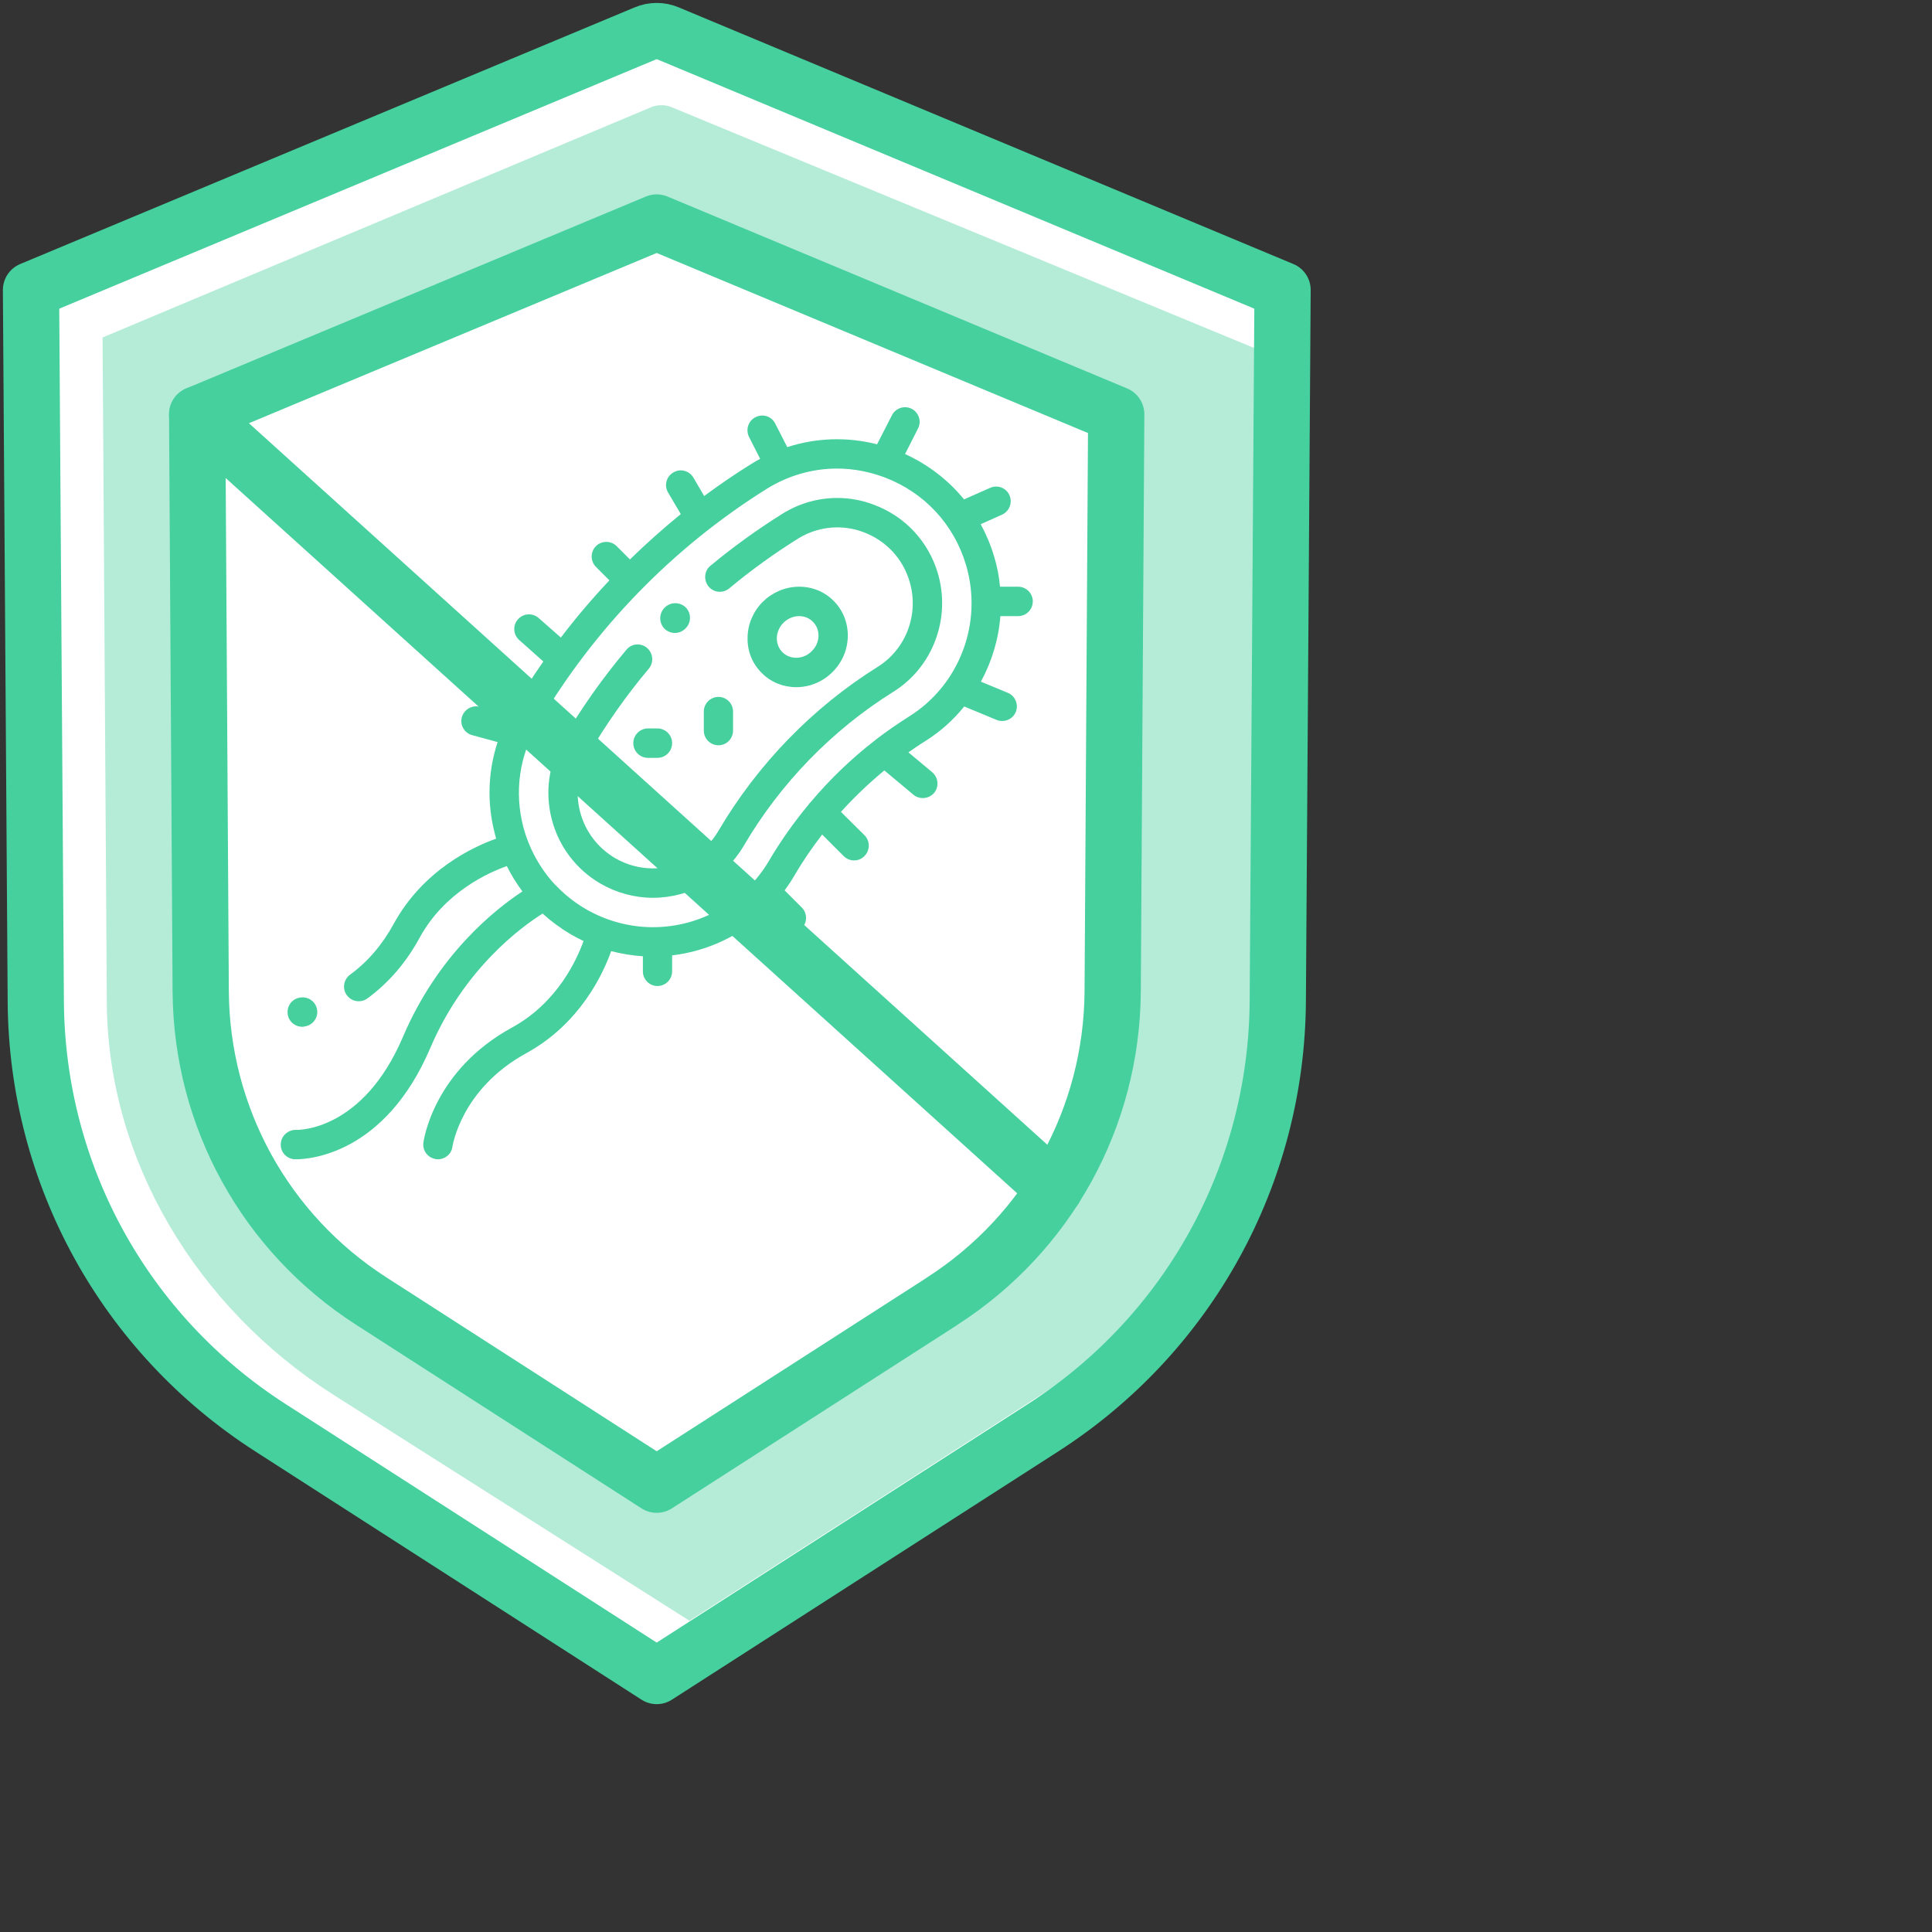
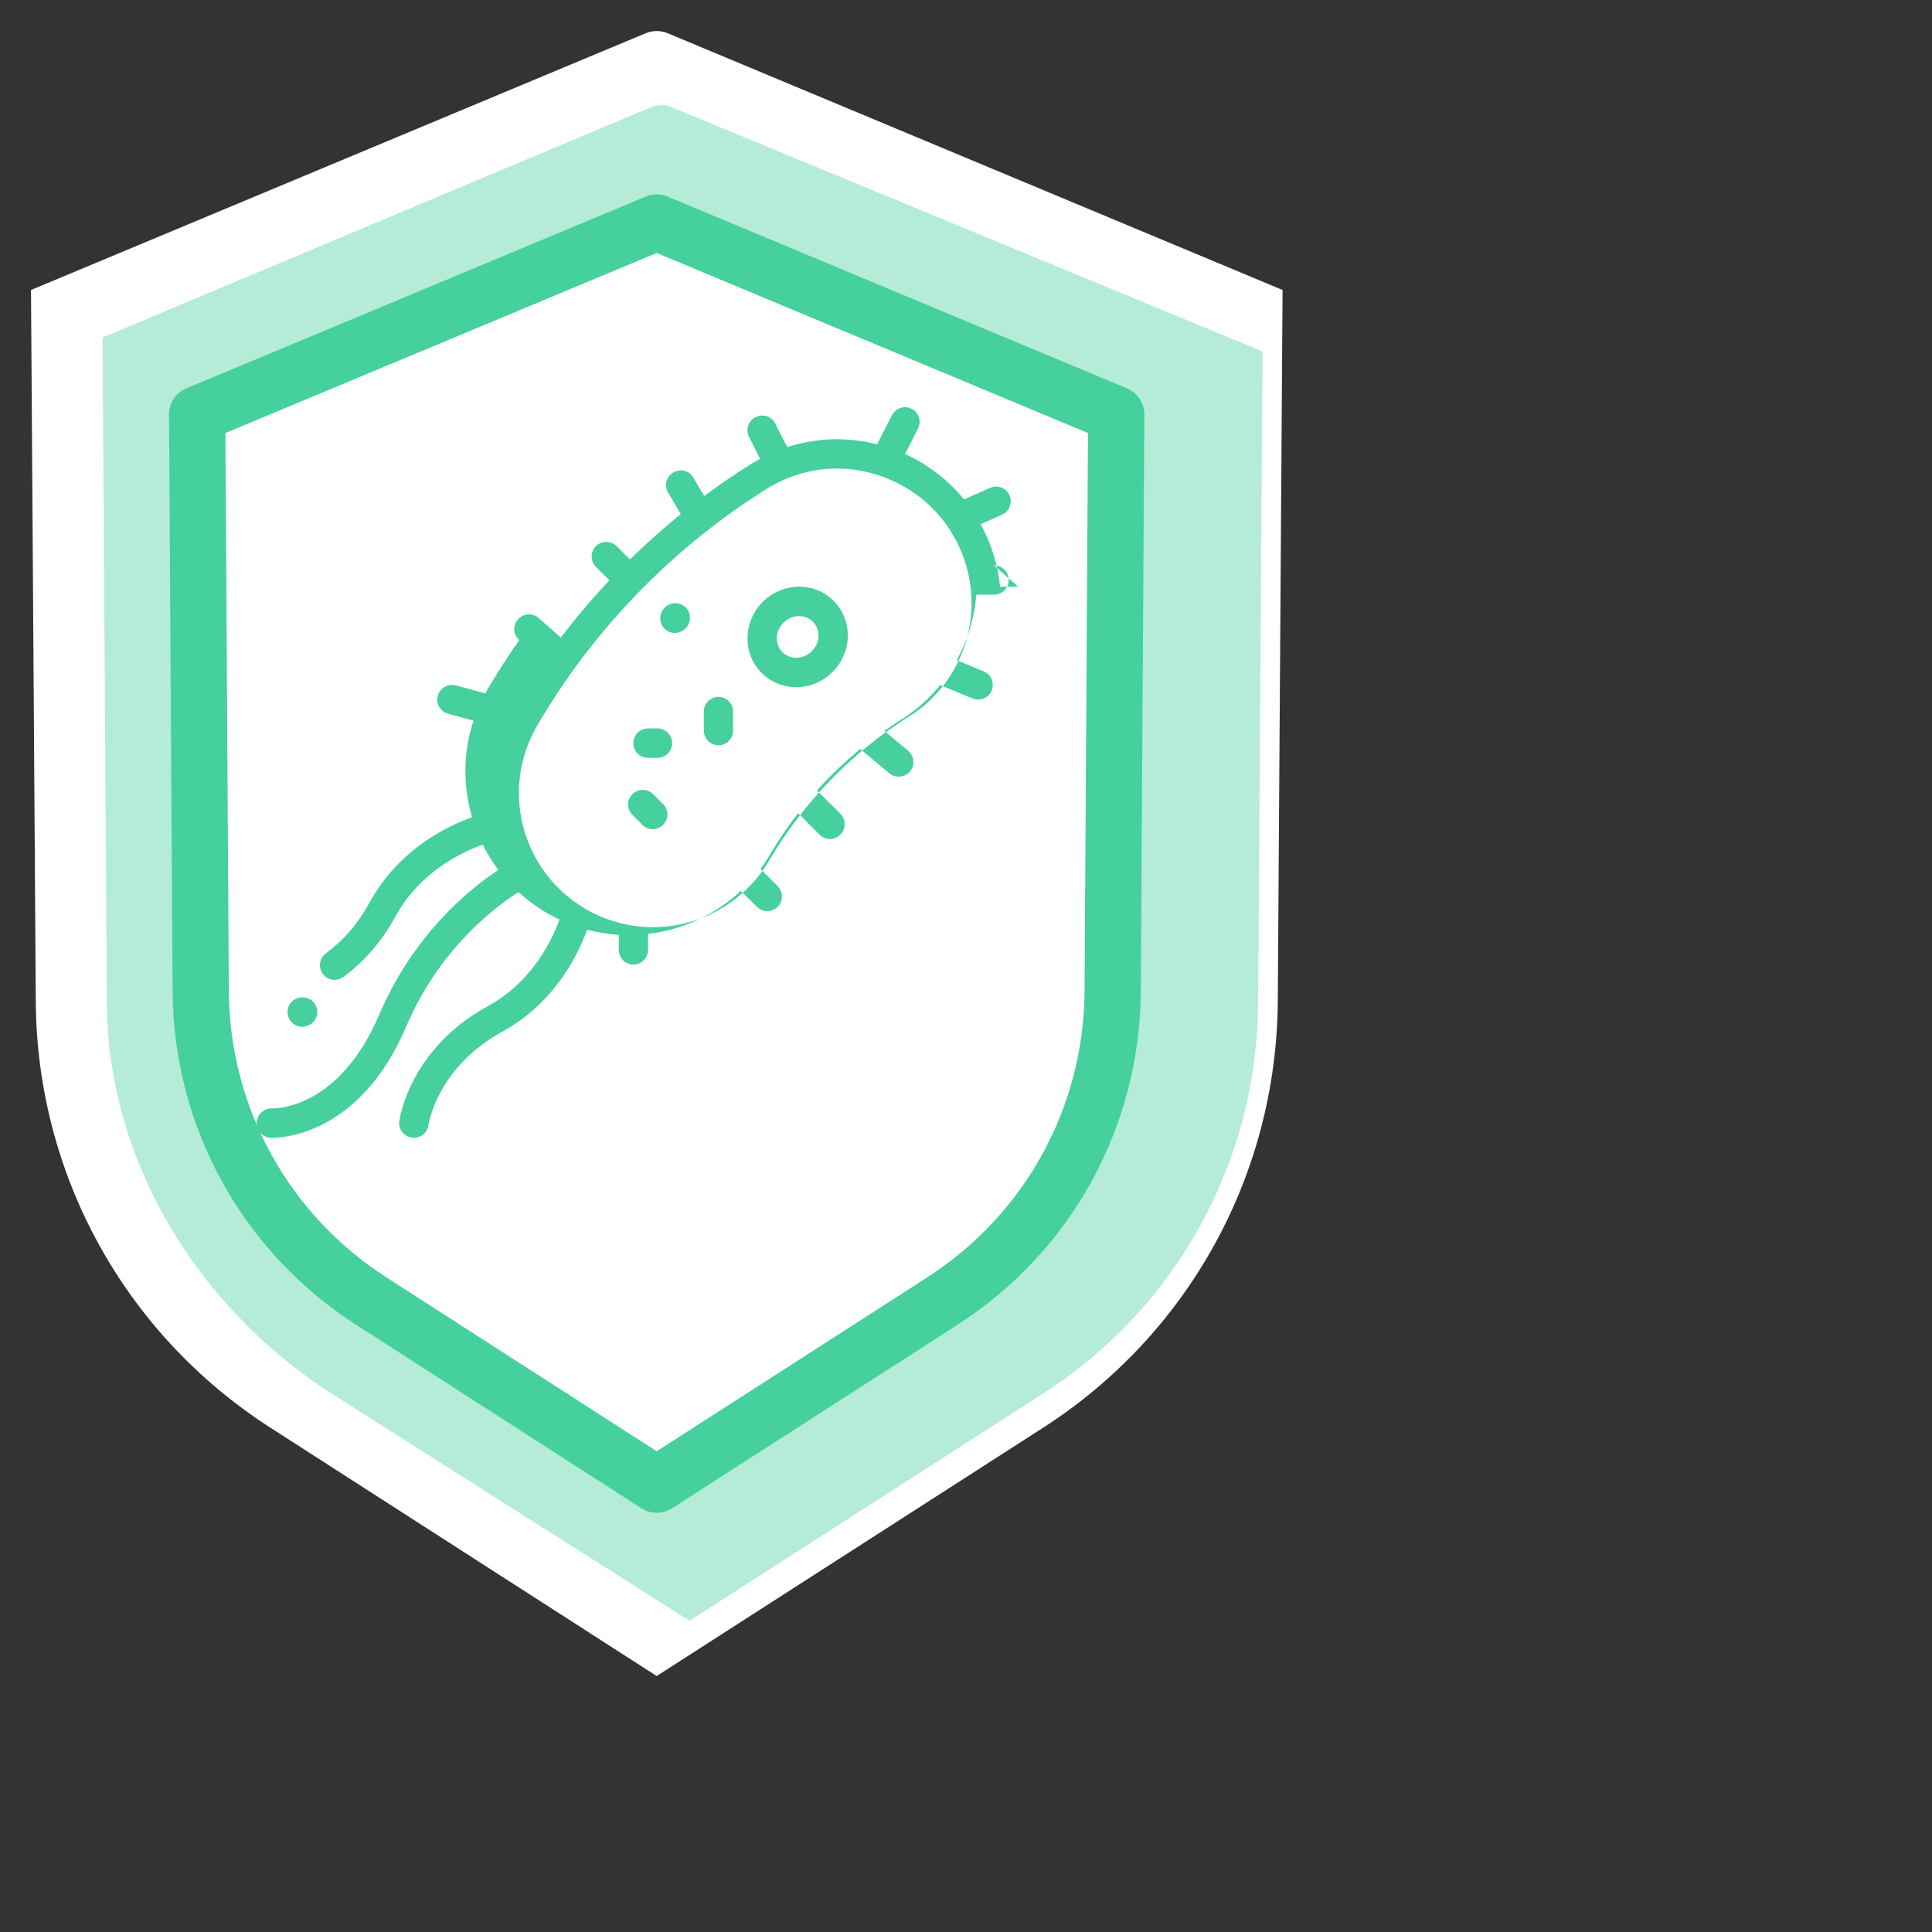
<svg xmlns="http://www.w3.org/2000/svg" xml:space="preserve" width="109.06mm" height="109.06mm" style="shape-rendering:geometricPrecision; text-rendering:geometricPrecision; image-rendering:optimizeQuality; fill-rule:evenodd; clip-rule:evenodd" viewBox="0 0 10906 10906">
  <rect x="0" y="0" width="10906" height="10906" fill="#333333" stroke="none" />
  <defs>
    <style type="text/css">  .str0 {stroke:#45D09E;stroke-width:317.49;stroke-linecap:round;stroke-linejoin:round} .fil0 {fill:none} .fil3 {fill:#45D09E} .fil1 {fill:white} .fil2 {fill:#45D09E;fill-opacity:0.4}  </style>
  </defs>
  <g id="Слой_x0020_1">
-     <rect class="fil0" width="10906" height="10906" />
    <path class="fil1" d="M7213 5653c-7,977 -502,1877 -1324,2406l-2182 1402 -2181 -1402c-823,-529 -1318,-1429 -1324,-2406l-27 -4016 3469 -1449c40,-17 86,-17 126,0l3470 1449 -27 4016z" />
    <path class="fil2" d="M7102 5662c-6,895 -459,1718 -1212,2203l-1998 1284 -2023 -1284c-753,-485 -1260,-1308 -1266,-2203l-24 -3757 3097 -1300c37,-15 79,-15 115,0l3336 1379 -25 3678z" />
-     <path class="fil0 str0" d="M7213 5653c-7,977 -502,1877 -1324,2406l-2182 1402 -2181 -1402c-823,-529 -1318,-1429 -1324,-2406l-27 -4016 3469 -1449c40,-17 86,-17 126,0l3470 1449 -27 4016z" />
    <path class="fil1 str0" d="M6301 2339l-20 3258c-5,710 -364,1363 -961,1747 2,0 -14,9 -1613,1037l-1612 -1037c-597,-384 -957,-1037 -962,-1747l-20 -3258 2594 -1083 2594 1083z" />
-     <line class="fil0 str0" x1="1113" y1="2339" x2="5952" y2="6712" />
    <g id="bacteria_x0020__x0028_4_x0029_.svg">
-       <path class="fil3" d="M4935 2850c-67,-26 -138,-39 -209,-39 -109,0 -216,31 -309,89 -141,88 -278,187 -407,294 -35,29 -39,81 -10,117 29,35 81,40 117,10 122,-102 253,-196 387,-280 67,-42 144,-64 222,-64 51,0 102,9 151,28 126,48 220,149 258,279 54,183 -20,380 -180,480 -368,230 -679,551 -900,927 -76,130 -218,211 -369,211 -75,0 -149,-20 -214,-58 -98,-58 -168,-150 -197,-260 -29,-110 -13,-225 45,-323 100,-171 215,-335 343,-487 29,-35 24,-87 -11,-117 -35,-29 -87,-25 -116,11 -134,159 -255,330 -359,509 -80,136 -102,296 -62,449 40,153 137,281 273,361 91,53 194,81 298,81 210,0 406,-112 512,-293 207,-353 499,-654 845,-870 223,-139 326,-414 251,-669 -53,-179 -184,-320 -359,-386l0 0zm0 0z" />
      <path class="fil3" d="M3810 3573c21,0 42,-8 59,-25l2 -2c32,-32 32,-85 0,-117 -33,-32 -85,-32 -118,0l-2 2c-32,33 -32,85 0,118 16,16 38,24 59,24l0 0zm0 0z" />
      <path class="fil3" d="M4502 3879c75,-2 146,-33 199,-87 112,-113 113,-293 4,-401 -53,-53 -125,-81 -201,-79 -75,2 -146,33 -200,87 -53,54 -83,125 -84,200 -2,77 27,148 81,201 51,51 120,79 193,79 3,0 5,0 8,0l0 0zm-117 -277c1,-32 14,-63 37,-86 24,-24 54,-37 86,-38 1,0 2,0 3,0 30,0 57,11 77,31 45,44 43,119 -5,166 -23,24 -53,37 -85,38 -31,1 -60,-10 -81,-31 -21,-21 -32,-49 -32,-80zm0 0z" />
      <path class="fil3" d="M4056 4207c45,0 82,-37 82,-83l0 -107c0,-46 -37,-83 -82,-83 -46,0 -83,37 -83,83l0 107c0,46 37,83 83,83zm0 0z" />
      <path class="fil3" d="M3575 4195c0,46 37,83 83,83l53 0c46,0 83,-37 83,-83 0,-46 -37,-83 -83,-83l-53 0c-46,0 -83,37 -83,83zm0 0z" />
      <path class="fil3" d="M3570 4483c-33,32 -33,85 0,117l56 56c16,16 37,25 58,25 22,0 43,-9 59,-25 33,-32 33,-85 0,-117l-56 -56c-32,-32 -85,-32 -117,0zm0 0z" />
-       <path class="fil3" d="M5747 3312l-102 0c-5,-57 -16,-114 -33,-170 -19,-64 -45,-126 -76,-183l121 -54c41,-19 60,-68 41,-110 -18,-41 -67,-60 -109,-41l-147 65c-89,-109 -202,-196 -333,-256l73 -144c21,-40 5,-90 -35,-111 -41,-21 -91,-5 -112,36l-84 164c-169,-43 -344,-37 -507,16l-68 -133c-20,-41 -70,-57 -111,-36 -41,20 -57,70 -37,111l63 124c-17,9 -33,18 -50,29 -91,56 -179,117 -266,181l-61 -104c-23,-39 -74,-53 -113,-29 -40,23 -53,74 -30,113l72 122c-99,81 -195,166 -287,256l-75 -75c-32,-32 -85,-32 -117,0 -32,32 -32,85 0,117l76 76c-97,103 -189,211 -274,323l-125 -110c-35,-31 -87,-27 -117,7 -31,34 -27,87 7,117l136 121c-62,89 -121,181 -177,275 -5,9 -9,17 -14,26l-167 -45c-44,-12 -90,15 -102,59 -12,44 15,90 59,101l143 39c-55,167 -61,346 -15,520 2,9 4,17 7,25 -129,46 -411,176 -578,480 -64,118 -147,215 -247,288 -37,28 -45,79 -18,116 16,22 41,34 67,34 17,0 34,-5 49,-16 120,-88 219,-203 295,-343 141,-258 390,-368 492,-404 25,51 55,98 88,143 -155,102 -476,356 -674,820 -226,531 -589,527 -604,526 -45,-1 -84,34 -86,79 -3,46 33,85 79,87 1,0 4,0 8,0 69,0 499,-25 756,-626 190,-447 511,-683 635,-761 47,43 100,82 157,116 24,14 49,27 74,39 -37,103 -146,347 -403,488 -442,241 -499,634 -501,650 -6,46 26,87 71,93 4,1 7,1 11,1 41,0 77,-30 82,-72 1,-3 48,-325 417,-527 303,-166 433,-447 479,-576 58,15 118,25 179,29l0 85c0,46 37,83 82,83 46,0 83,-37 83,-83l0 -90c197,-23 381,-110 524,-243l91 90c16,16 37,24 58,24 22,0 43,-8 59,-24 32,-32 32,-85 0,-117l-97 -97c20,-27 38,-54 55,-83 47,-81 100,-158 157,-232l122 122c16,16 37,24 58,24 22,0 43,-8 59,-25 32,-32 32,-85 0,-117l-133 -132c76,-84 158,-162 245,-234l164 137c15,13 34,19 53,19 24,0 47,-10 64,-29 29,-35 24,-88 -11,-117l-134 -112c30,-21 60,-42 91,-61 87,-54 162,-121 224,-198l183 76c10,4 21,6 31,6 33,0 64,-19 77,-51 17,-42 -3,-91 -45,-108l-152 -63c62,-114 100,-240 110,-370l100 0c46,0 83,-37 83,-83 0,-46 -37,-83 -83,-83zm-616 733c-63,40 -124,82 -183,127 -4,3 -8,6 -11,9 -132,102 -253,219 -361,347 -1,0 -1,0 -1,1 -4,4 -8,8 -10,12 -83,100 -158,206 -224,318 -136,231 -386,375 -655,375 -133,0 -266,-36 -382,-104 -63,-37 -119,-82 -168,-134 0,0 -1,-1 -2,-1 -85,-92 -147,-203 -180,-327 -51,-196 -23,-400 80,-575 317,-542 765,-1003 1295,-1334 121,-75 258,-114 396,-114 90,0 181,17 269,50 224,85 391,265 459,494 97,326 -36,678 -322,856l0 0zm0 0z" />
+       <path class="fil3" d="M5747 3312l-102 0c-5,-57 -16,-114 -33,-170 -19,-64 -45,-126 -76,-183l121 -54c41,-19 60,-68 41,-110 -18,-41 -67,-60 -109,-41l-147 65c-89,-109 -202,-196 -333,-256l73 -144c21,-40 5,-90 -35,-111 -41,-21 -91,-5 -112,36l-84 164c-169,-43 -344,-37 -507,16l-68 -133c-20,-41 -70,-57 -111,-36 -41,20 -57,70 -37,111l63 124c-17,9 -33,18 -50,29 -91,56 -179,117 -266,181l-61 -104c-23,-39 -74,-53 -113,-29 -40,23 -53,74 -30,113l72 122c-99,81 -195,166 -287,256l-75 -75c-32,-32 -85,-32 -117,0 -32,32 -32,85 0,117l76 76c-97,103 -189,211 -274,323l-125 -110c-35,-31 -87,-27 -117,7 -31,34 -27,87 7,117c-62,89 -121,181 -177,275 -5,9 -9,17 -14,26l-167 -45c-44,-12 -90,15 -102,59 -12,44 15,90 59,101l143 39c-55,167 -61,346 -15,520 2,9 4,17 7,25 -129,46 -411,176 -578,480 -64,118 -147,215 -247,288 -37,28 -45,79 -18,116 16,22 41,34 67,34 17,0 34,-5 49,-16 120,-88 219,-203 295,-343 141,-258 390,-368 492,-404 25,51 55,98 88,143 -155,102 -476,356 -674,820 -226,531 -589,527 -604,526 -45,-1 -84,34 -86,79 -3,46 33,85 79,87 1,0 4,0 8,0 69,0 499,-25 756,-626 190,-447 511,-683 635,-761 47,43 100,82 157,116 24,14 49,27 74,39 -37,103 -146,347 -403,488 -442,241 -499,634 -501,650 -6,46 26,87 71,93 4,1 7,1 11,1 41,0 77,-30 82,-72 1,-3 48,-325 417,-527 303,-166 433,-447 479,-576 58,15 118,25 179,29l0 85c0,46 37,83 82,83 46,0 83,-37 83,-83l0 -90c197,-23 381,-110 524,-243l91 90c16,16 37,24 58,24 22,0 43,-8 59,-24 32,-32 32,-85 0,-117l-97 -97c20,-27 38,-54 55,-83 47,-81 100,-158 157,-232l122 122c16,16 37,24 58,24 22,0 43,-8 59,-25 32,-32 32,-85 0,-117l-133 -132c76,-84 158,-162 245,-234l164 137c15,13 34,19 53,19 24,0 47,-10 64,-29 29,-35 24,-88 -11,-117l-134 -112c30,-21 60,-42 91,-61 87,-54 162,-121 224,-198l183 76c10,4 21,6 31,6 33,0 64,-19 77,-51 17,-42 -3,-91 -45,-108l-152 -63c62,-114 100,-240 110,-370l100 0c46,0 83,-37 83,-83 0,-46 -37,-83 -83,-83zm-616 733c-63,40 -124,82 -183,127 -4,3 -8,6 -11,9 -132,102 -253,219 -361,347 -1,0 -1,0 -1,1 -4,4 -8,8 -10,12 -83,100 -158,206 -224,318 -136,231 -386,375 -655,375 -133,0 -266,-36 -382,-104 -63,-37 -119,-82 -168,-134 0,0 -1,-1 -2,-1 -85,-92 -147,-203 -180,-327 -51,-196 -23,-400 80,-575 317,-542 765,-1003 1295,-1334 121,-75 258,-114 396,-114 90,0 181,17 269,50 224,85 391,265 459,494 97,326 -36,678 -322,856l0 0zm0 0z" />
      <path class="fil3" d="M1706 5796c3,0 7,0 11,-1l4 -1c45,-7 76,-49 69,-94 -7,-45 -49,-76 -95,-69l0 0c-46,6 -77,48 -71,93 5,42 41,72 82,72l0 0zm0 0z" />
    </g>
  </g>
</svg>